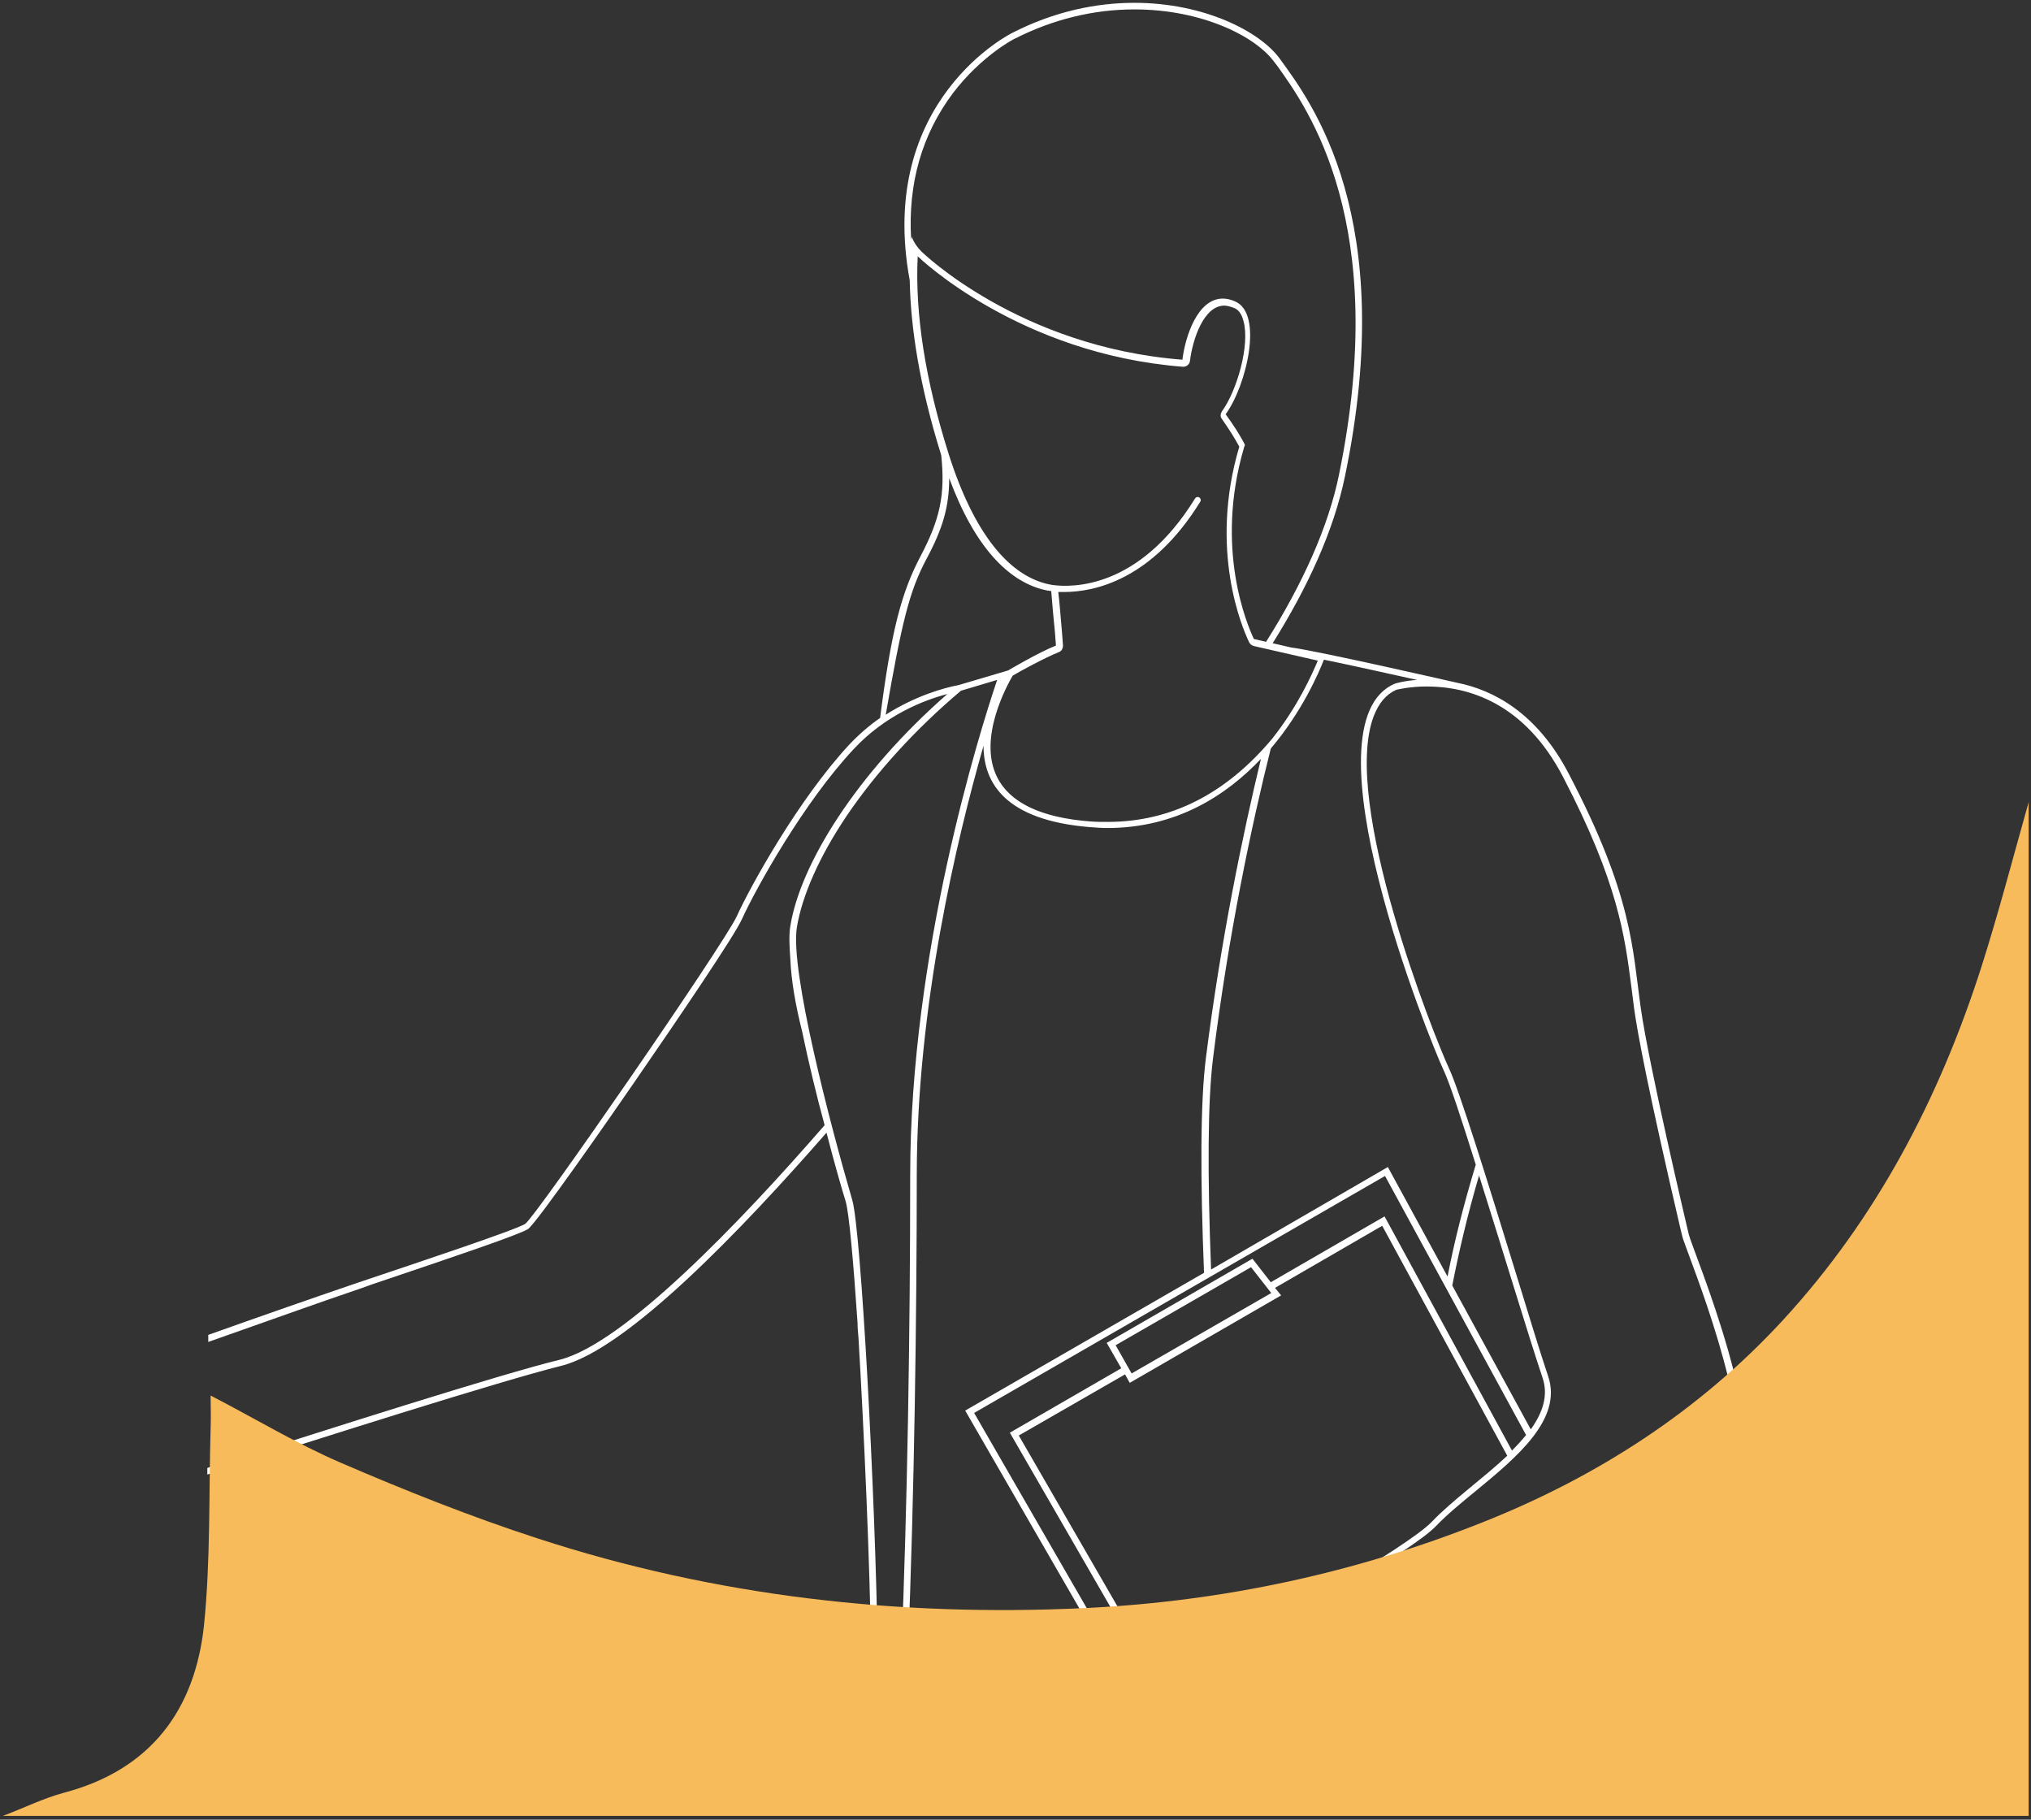
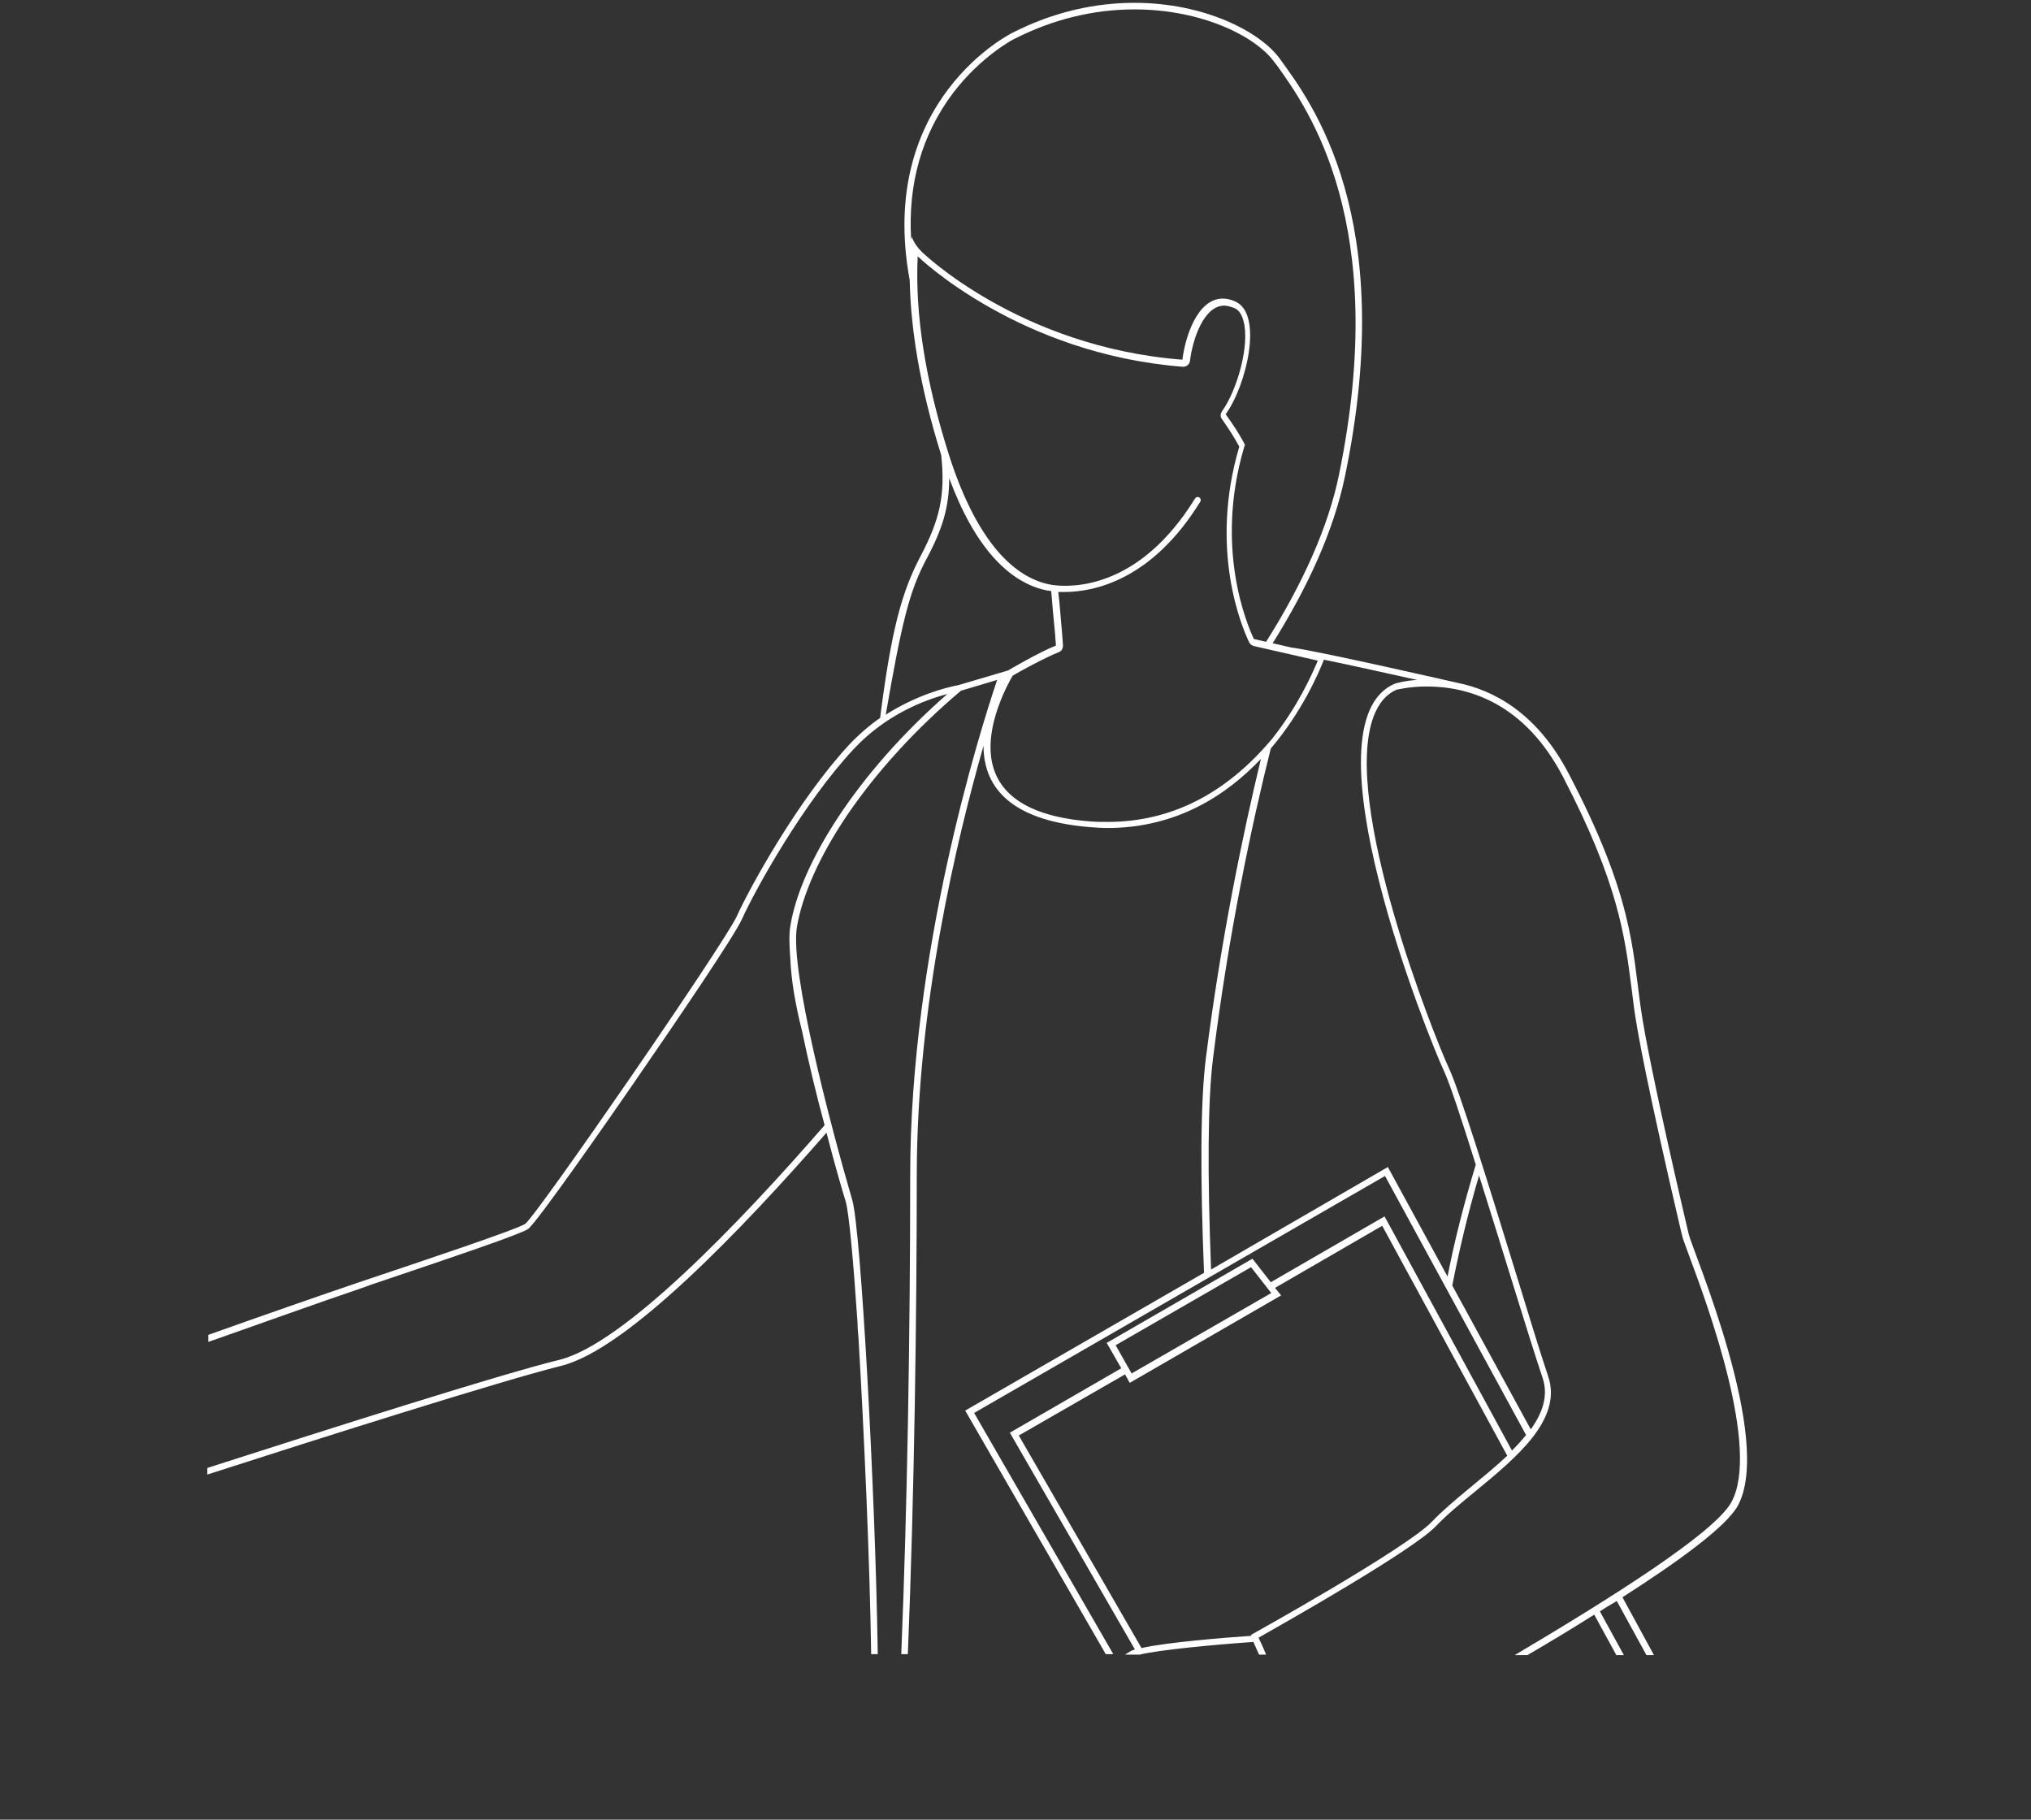
<svg xmlns="http://www.w3.org/2000/svg" width="432" height="387" viewBox="0 0 432 387" fill="none">
  <rect x="0" y="0" width="432" height="387" fill="#333333" stroke="none" />
  <path d="M359.2 262.5C358.4 259.1 350.7 226.4 349 214.4C347.2 201.7 347.3 190.6 333.7 164.6C326.9 151.5 317.5 146.7 309.9 145.2C309.9 145.2 280.2 138.4 274.6 137.7L270.7 136.8C278.1 125 283.7 112.9 286.1 101.2C297.5 46.2 278.9 21.7 272.3 12.6C268.1 6.7 256.1 0.6 241.3 0.6C233.2 0.6 224.3 2.4 215.3 7C215.3 7 186.4 21.2 193.5 59.6C193.7 69.8 195.6 82.1 200.2 96.8C201.1 105.3 199.9 110.5 195.8 118.3C191.8 125.9 189.6 133.9 187.2 152.7C185 154.2 182.8 156.1 180.7 158.3C169.8 170 159.5 188.7 156.7 194.9C153.8 201.1 113.8 259 111.7 260.3C109.6 261.6 89.5 268.3 76.1 272.8C67.6 275.7 55.5 279.9 44.3 283.9V285.4C55.7 281.4 67.9 277 76.5 274.1L79.3 273.1C96.8 267.2 110.4 262.6 112.3 261.4C114 260.3 130.1 237.2 134.9 230.2C144.5 216.3 156.3 198.9 157.8 195.5C160.8 188.9 171 170.6 181.6 159.3C188.3 152.1 196.5 148.9 201.5 147.6C182.2 164.5 170.2 183.8 168.1 197C167.8 198.7 167.9 201.1 168.1 203.9C168.3 208.6 169.2 213.7 170.6 219.3C172 226 173.7 233.1 175.4 239.3C157.5 259.9 132.7 285.8 119 289.2C106.3 292.3 68.7 304.3 44.1 312.2V313.6C68.6 305.7 106.5 293.7 119.3 290.5C133.3 287.1 157.8 261.5 175.8 240.9C177.5 247.5 179.1 253 179.9 255.6C180.6 258.1 181.5 268 182.4 281.3C182.4 282.3 182.5 283.4 182.6 284.5C183.8 304.8 185 331.7 185.3 351.8H186.7C186.2 316.9 183.1 261.6 181.3 255.3C176.6 239.2 168 206.4 169.5 197.2C170.6 190.5 174.3 182.1 180.1 173.5C186.4 164.2 194.8 155 204.4 146.9L212.1 144.6C208.3 155.8 193.6 202.8 193.6 250C193.6 283.4 193 320.3 191.7 351.8H193.1C194.5 317.7 195 279 195 250C195 214 203.5 178.5 209.2 158.6C209.2 166.4 213.7 174.4 231.7 175.9C233 176 234.3 176.1 235.5 176.1C250.2 176.1 260.8 169.2 268.2 161.4C264.4 177.2 259.7 199.7 256.5 225C255.3 234.5 255.3 250.6 256.1 270.7L205.3 300L235.2 351.8H236.8L207.2 300.5L294.6 250.1L324.6 305.2C323.7 306.3 322.7 307.4 321.6 308.5L294.5 258.7L270.3 272.7L266.4 267.7L235.4 285.6L238.5 291L214.8 304.7L241.4 350.8C241.1 350.9 240.8 351 240.6 351.1C240.3 351.3 239.9 351.5 239.6 351.7C239.5 351.8 239.4 351.8 239.3 351.9H242.4C246.5 350.9 258 349.8 266.6 349.2C266.9 349.9 267.3 350.8 267.8 351.9H269.3C268.8 350.6 268.2 349.4 267.7 348.3C273.5 345 300.4 329.8 305.4 324.6C307.7 322.2 310.7 319.7 313.9 317.1C322.5 310 332.4 301.9 329.3 292.7C327.7 288 325 279.1 322.1 269.7C316.6 251.8 310.3 231.6 308.2 227.2C305 220.3 285.2 170.6 292.2 152.3C293.3 149.5 294.8 147.7 297 146.7C297.5 146.6 299.9 146 303.5 146C312.1 146 324.2 149.3 332.5 165.3C344.2 187.8 345.6 199.1 347 209.9C347.2 211.4 347.4 213 347.6 214.6C348.3 219.7 350.6 232 357.5 261.6L357.8 262.8C357.9 263.4 358.4 264.6 359.3 267.1C363.1 277.3 374.6 308.3 368.2 319.6C364.4 326.2 342.6 339.9 322.2 352H324.9C329.7 349.2 334.5 346.3 339.1 343.4L343.8 352H345.4L340.3 342.7C341.5 341.9 342.7 341.2 343.9 340.5L350.2 352H351.8L345.1 339.7C357.3 331.9 367.1 324.7 369.6 320.3C377.4 306.2 360 265.9 359.2 262.5ZM237.3 286.1L266.1 269.5L270.4 275L240.7 292.1L237.3 286.1ZM304.6 323.6C299.2 329.3 266.1 347.7 266.1 347.7C266.1 347.7 266.1 347.8 266.2 347.9C260.2 348.3 248.1 349.3 242.8 350.5L216.7 305.3L239.3 292.3L240.3 294.1L272.5 275.5L271.2 273.9L294 260.7L320.6 309.6C315.5 314.4 308.9 319.1 304.6 323.6ZM193.8 50.9C193.1 39 196.1 28.6 202.7 19.8C208.8 11.8 215.8 8.2 215.9 8.2C224 4.1 232.6 2 241.3 2C255.6 2 267.2 7.7 271.2 13.4L271.6 13.9C278.2 23.1 295.8 47.5 284.8 101C282.6 111.8 277.2 124 269.3 136.5L266.7 135.9C265.3 132.9 258.3 116.7 264.6 95.2C264.7 95 264.7 94.8 264.8 94.6C263.8 92.6 262.3 90.3 260.7 88.1C265.1 82.1 268.8 66.7 262.7 64.1C261.8 63.7 260.9 63.5 260.1 63.5C254.7 63.5 252.1 71.6 251.5 76.5C216.7 73.8 196 53.5 196 53.5C195.1 52.6 194.4 51.6 193.9 50.3C193.9 50.5 193.9 50.7 193.8 50.9ZM203.9 145.7C200.7 146.3 194.7 148 188.4 152C191.8 132.4 193.4 125.8 197 119C200.5 112.5 201.9 107.8 201.9 101.7C207.3 116.3 214.4 123.5 221.9 125.4C221.9 125.4 221.9 125.4 222 125.4C222 125.4 222.3 125.5 222.8 125.6C223.1 125.6 223.3 125.7 223.6 125.7C223.8 128.5 224.1 131.5 224.4 134.6C224.5 135.5 224.5 136.4 224.6 137.3C221 138.7 214.4 142.6 214.4 142.6L203.9 145.7ZM235.6 174.8C234.4 174.8 233.1 174.8 231.9 174.7C221.4 173.9 214.8 170.7 212.1 165.3C207.9 157 214.3 145.6 215.4 143.7C216.7 142.9 222.2 139.9 225.2 138.7C225.8 138.5 226.1 137.9 226.1 137.3C226 136.4 226 135.5 225.9 134.6C225.6 131.4 225.4 128.3 225.1 125.9C225.5 125.9 225.9 125.9 226.4 125.9C232.7 125.9 245 123.4 255.3 106.7C255.5 106.4 255.4 106 255.1 105.8C254.8 105.6 254.4 105.7 254.2 106C242.3 125.3 228 125 223.8 124.4C214.7 122.9 207.1 113.3 201.8 96.6C196.8 80.8 194.6 66.7 195.2 54.5L195.3 54.6C195.5 54.8 216.8 75.3 251.6 78H251.7C252.4 78 253 77.5 253.1 76.8C253.7 72 256.1 65 260.4 65C261 65 261.7 65.2 262.5 65.5C263.5 65.9 264.1 66.8 264.5 68.3C265.9 73.4 263.1 83.1 259.9 87.5C259.6 88 259.5 88.6 259.9 89.1C261.5 91.4 262.7 93.3 263.6 95C257.1 116.9 264.2 133.5 265.7 136.6C265.9 137 266.3 137.3 266.7 137.4L280.3 140.5C279.1 143.4 276 150.3 270.6 157.1C260.8 168.8 249.1 174.8 235.6 174.8ZM328.1 293C329.4 296.8 328.1 300.5 325.6 304L308.9 273.4C310.3 266.3 312.1 258.5 314.6 250C319.6 265.8 325.4 285 328.1 293ZM296.7 145.4C276.8 153.8 304 221.1 307.1 227.7C308.3 230.2 310.9 238.1 313.9 247.7C311.3 256.3 309.3 264.2 307.9 271.5L295.2 248.2L257.6 270C256.8 249.6 256.9 234.1 258 225.2C261.3 198.6 266.3 175.1 270.3 159.2C277 151.3 280.5 143.1 281.6 140.3C287.5 141.5 295.5 143.3 301.4 144.6C298.5 144.8 296.7 145.4 296.7 145.4Z" fill="white" />
-   <path d="M0.6 386.2C4.9 384.6 9.1 382.5 13.5 381.3C32.2 376.4 41.5 363.5 43.4 345.6C44.8 331.7 44.4 317.7 44.8 303.7C44.9 301.4 44.8 299.2 44.8 296.8C54.1 301.6 63 307 72.5 311.1C86.2 317 100.2 322.6 114.4 327.2C152.1 339.5 191.1 343.9 230.8 342C260.1 340.6 288.4 334.5 315.5 323.7C339.9 314 361.5 300 379.2 280.8C399.2 259.1 412.5 233.5 421.4 205.8C425.1 194.2 428.2 182.3 431.5 170.6C431.5 242.5 431.5 314.3 431.5 386.2C287.9 386.2 144.2 386.2 0.6 386.2Z" fill="#F8BB5B" />
</svg>